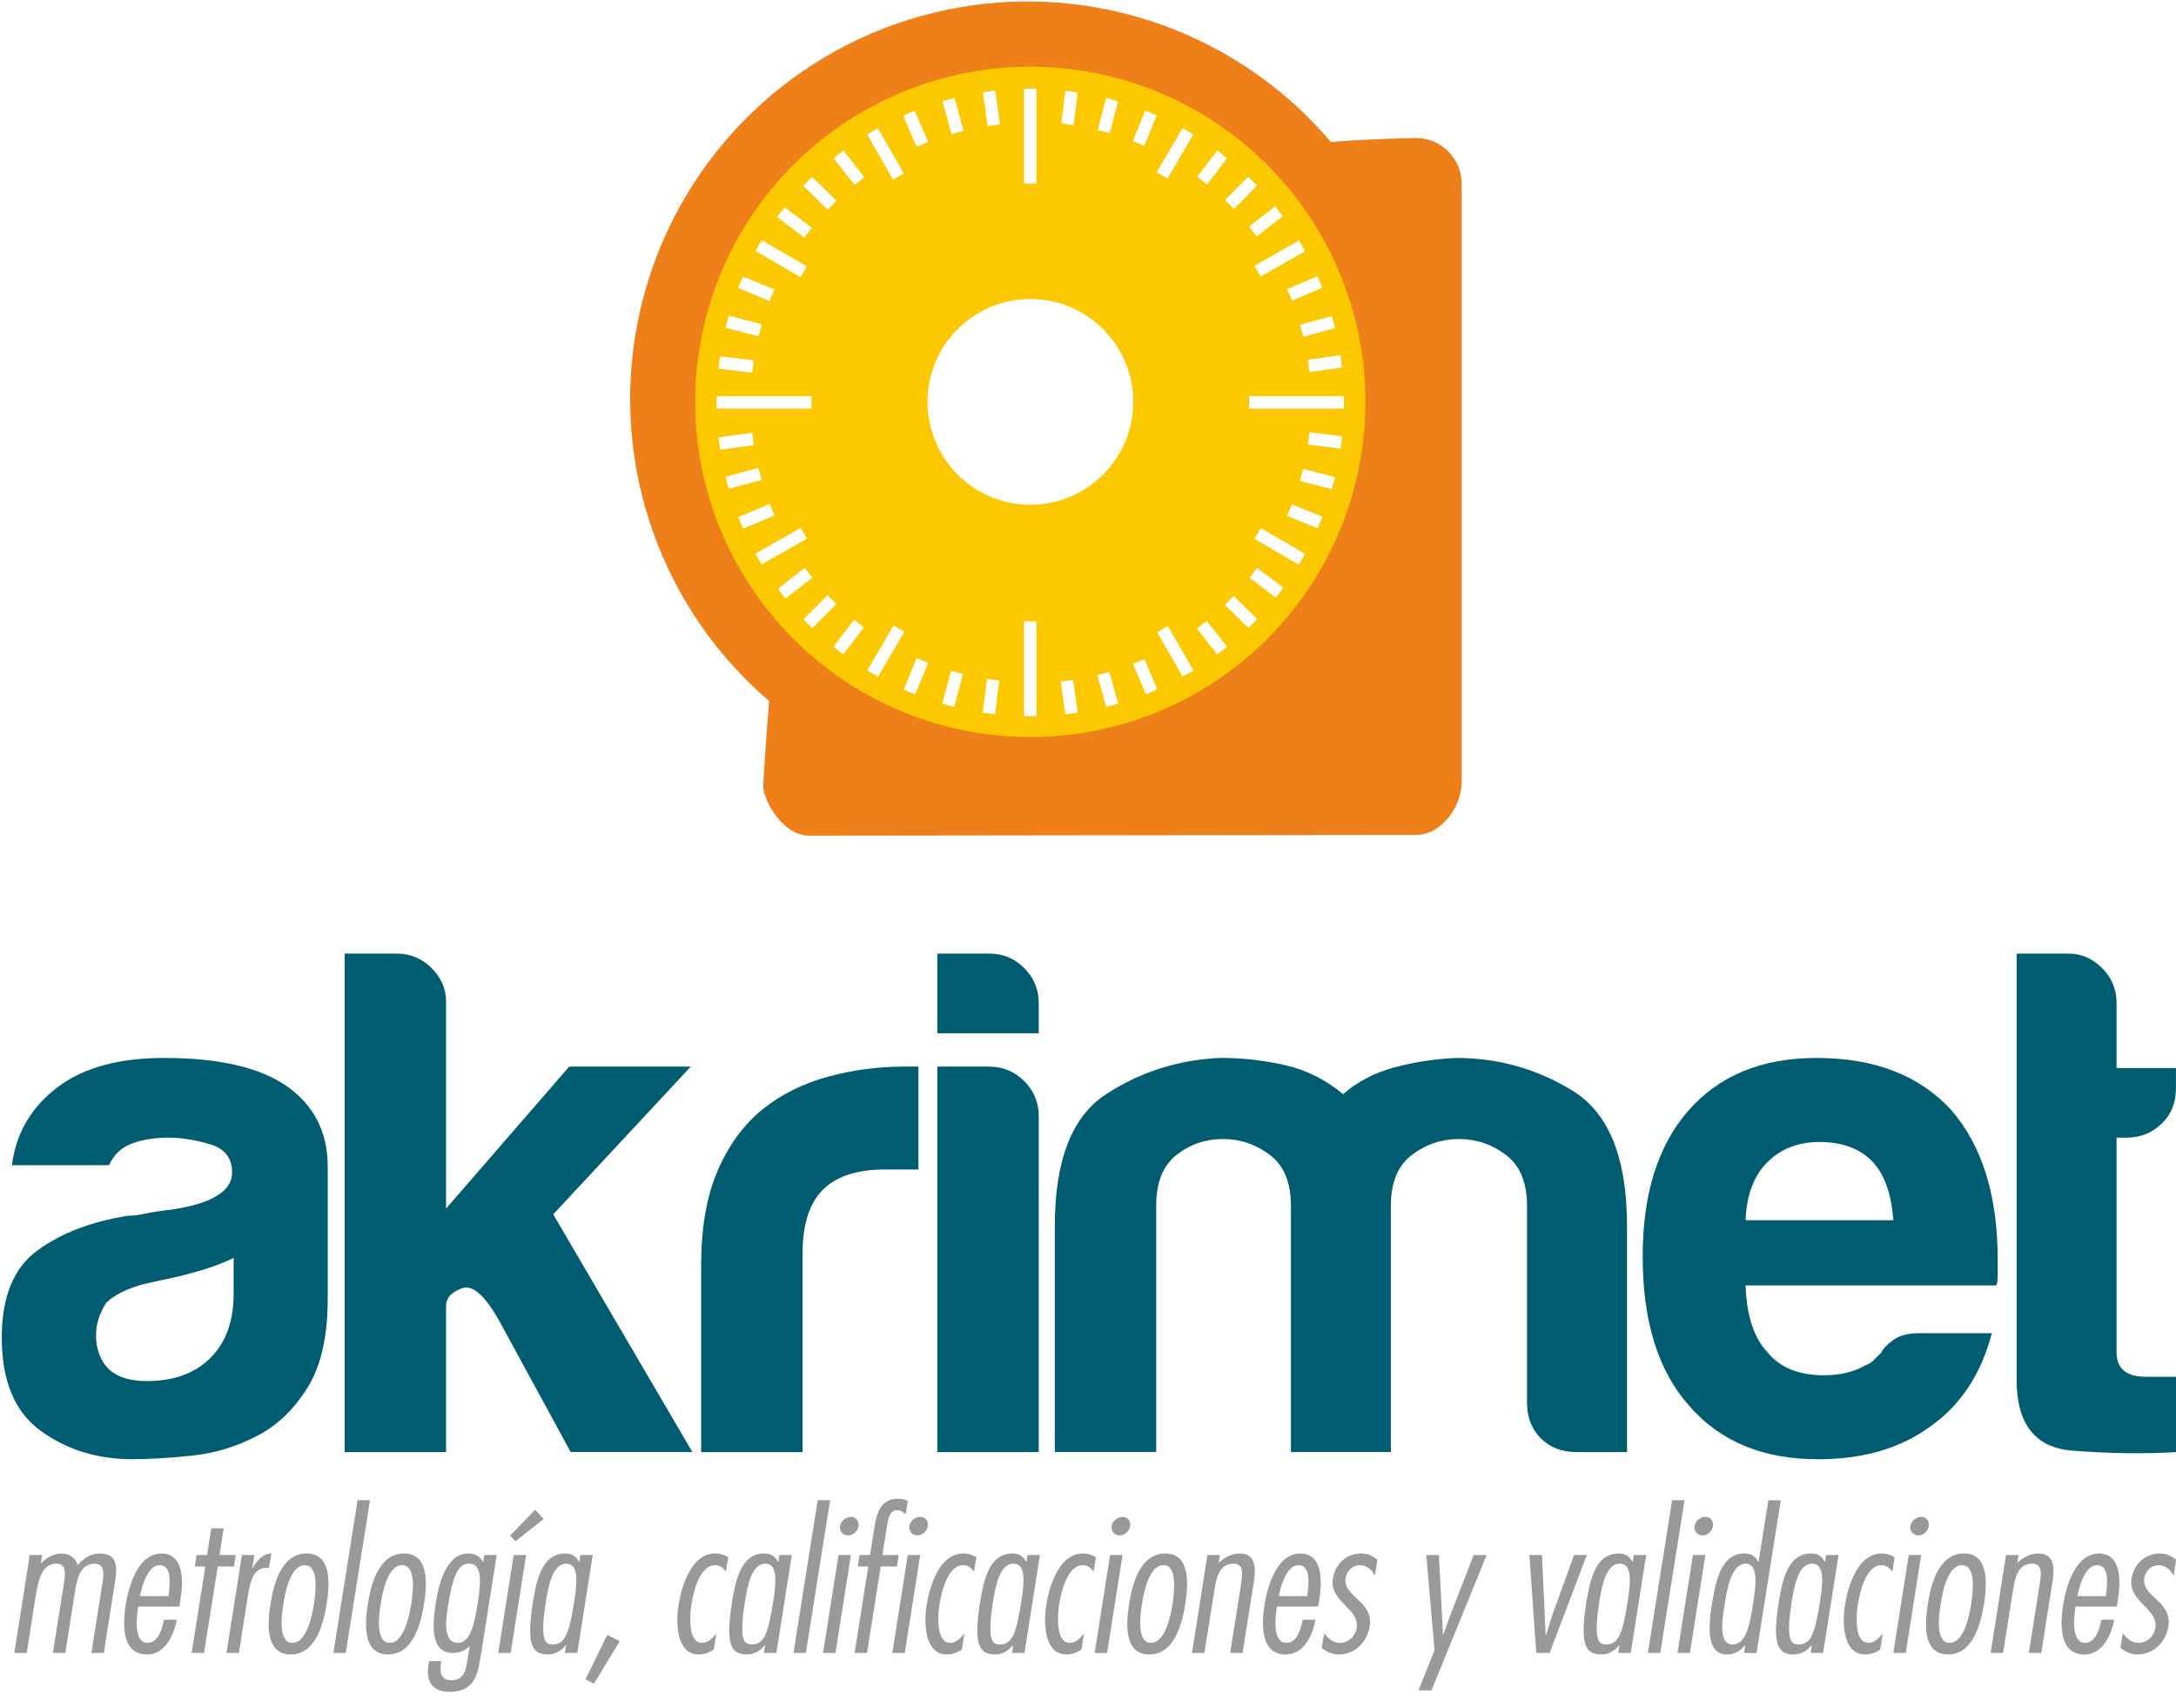
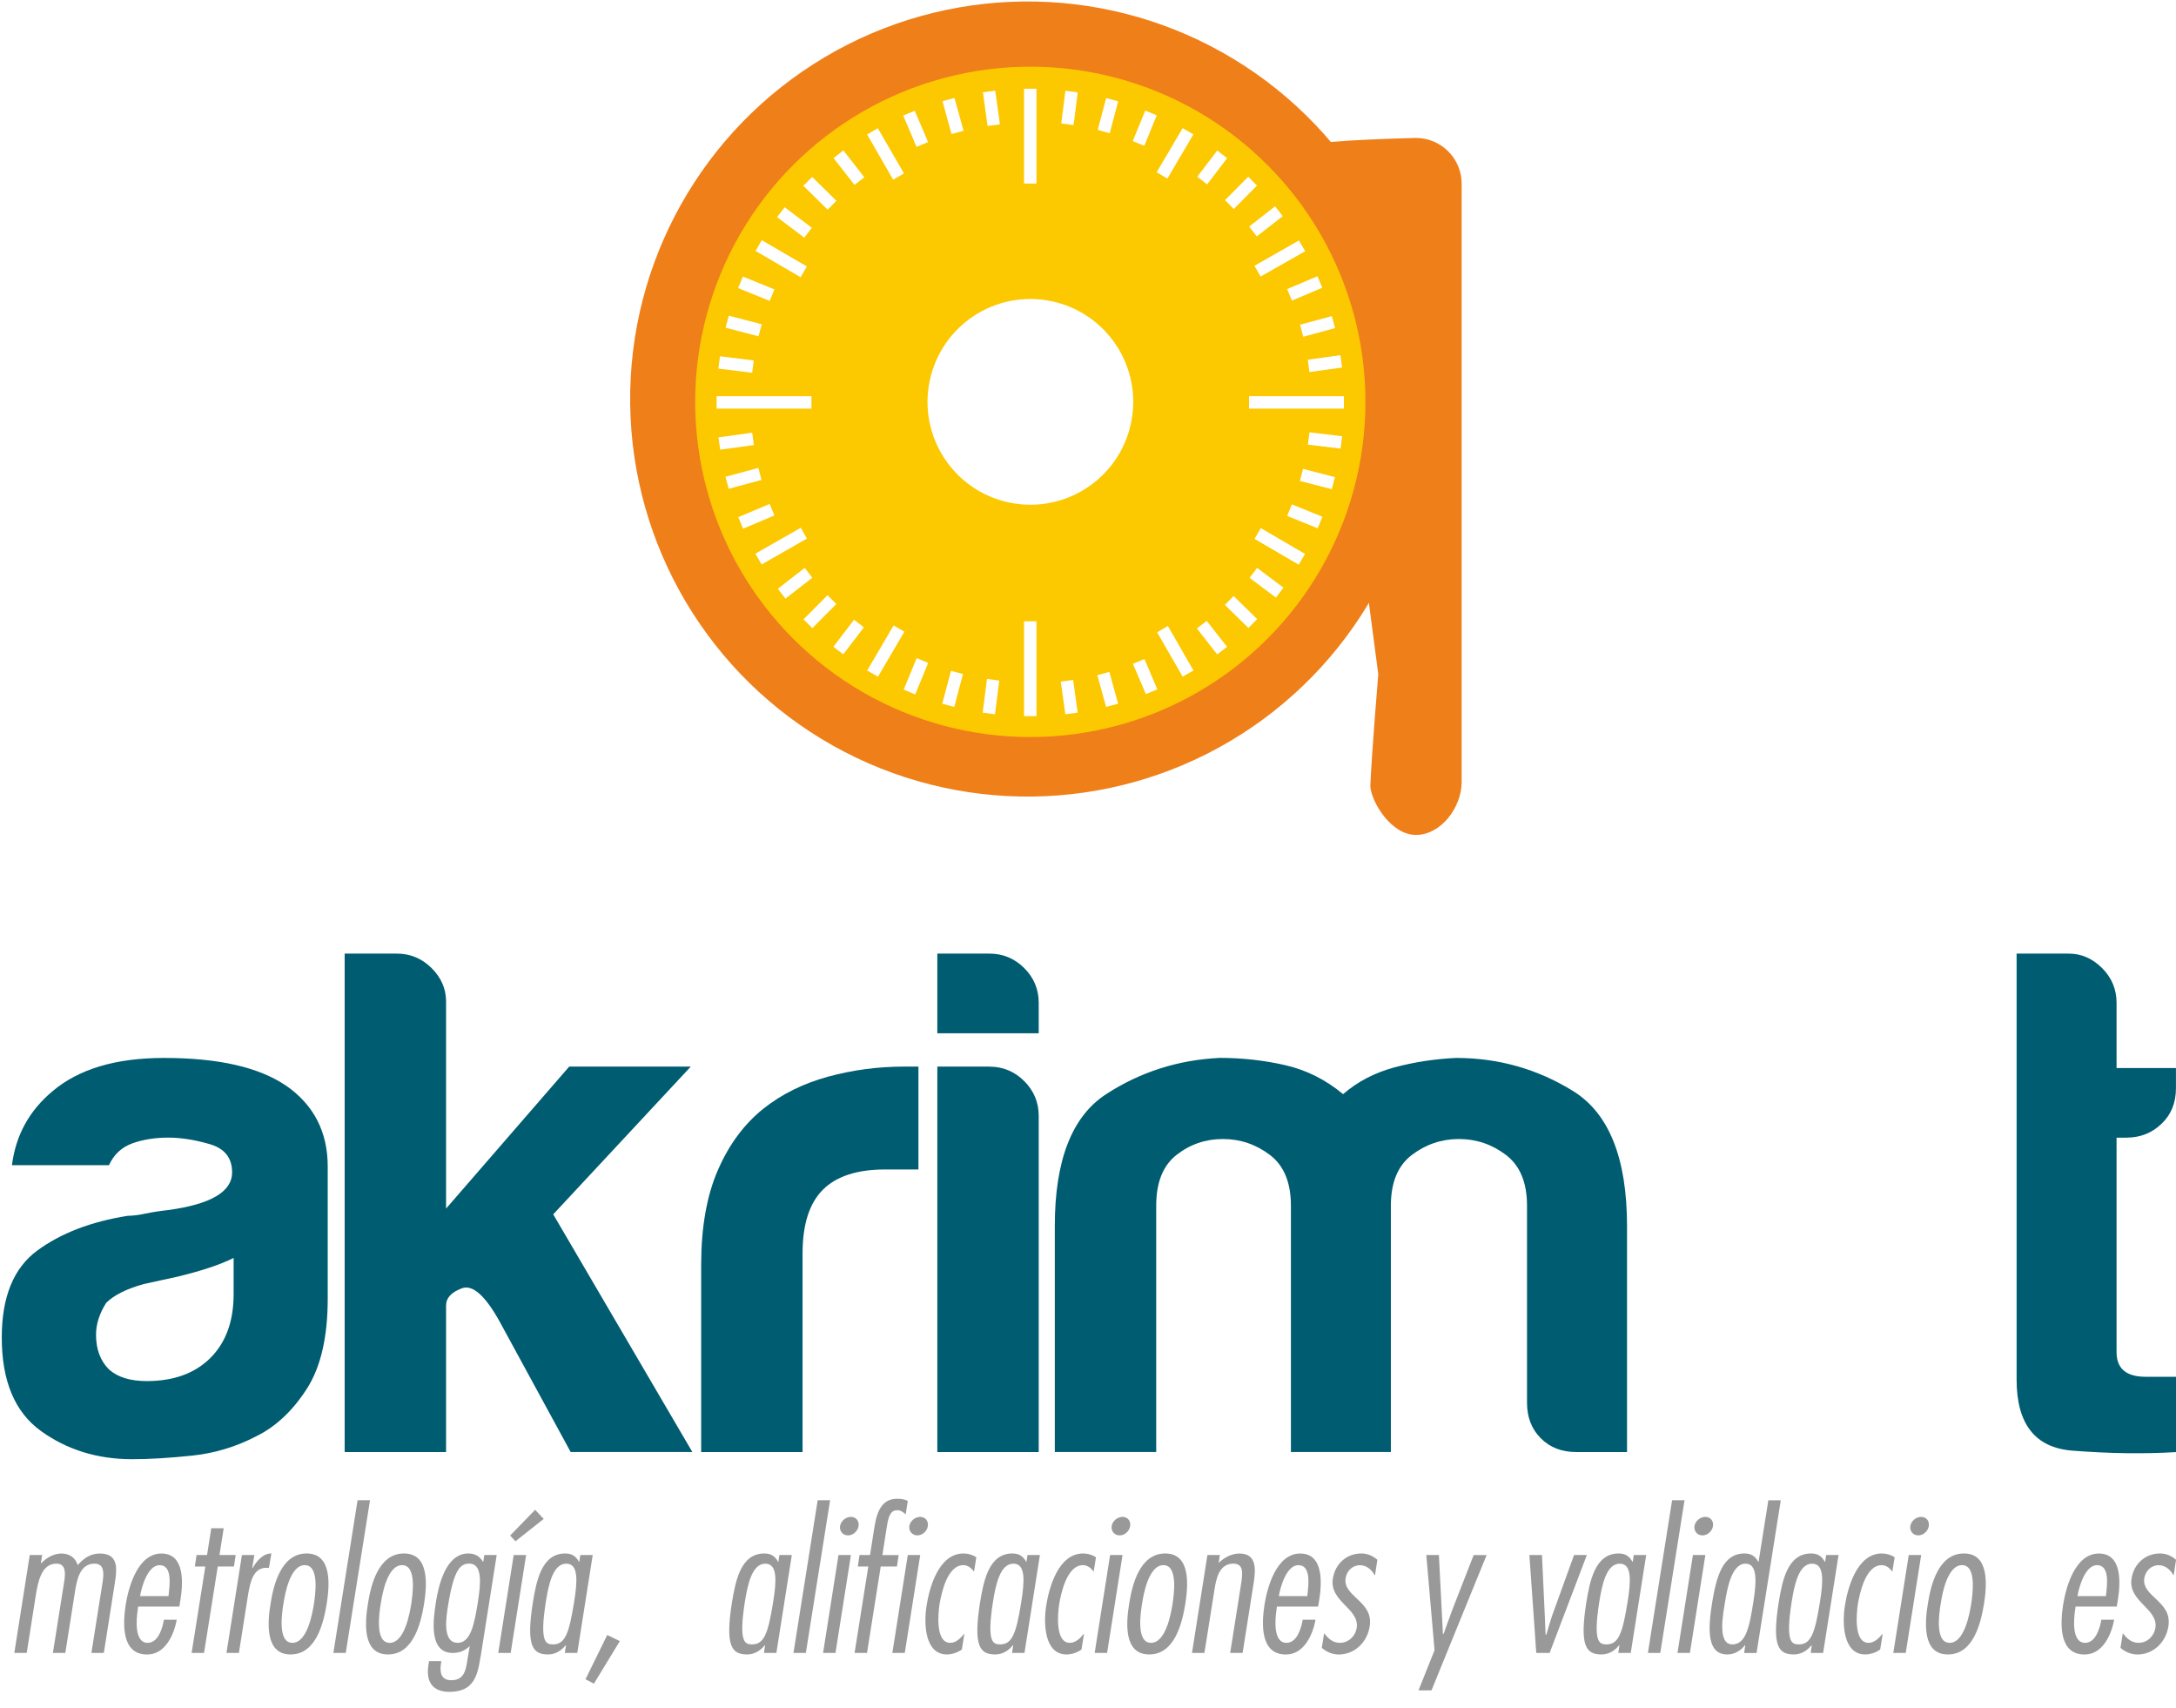
<svg xmlns="http://www.w3.org/2000/svg" id="Layer_2" data-name="Layer 2" viewBox="0 0 404.5 317.51">
  <defs>
    <style>
      .cls-1 {
        fill: #005c70;
      }

      .cls-2 {
        fill: #fcc800;
      }

      .cls-3 {
        fill: #fff;
      }

      .cls-4 {
        fill: #999;
      }

      .cls-5 {
        fill: #ef7f19;
      }
    </style>
  </defs>
  <g id="Color_Negro_Blanco" data-name="Color Negro Blanco">
    <rect class="cls-3" width="404.5" height="317.51" />
    <g>
      <g>
-         <path class="cls-5" d="M243.24,26.97c3.58-.98,19.98-1.33,19.98-1.33,4.67,0,8.49,3.82,8.49,8.49v111.22c0,4.67-3.82,9.83-8.49,9.83l-112.85.14c-4.67,0-8.28-6.15-8.49-9.02.21-5.56,1.48-20.86,1.48-20.86L243.24,26.97Z" />
+         <path class="cls-5" d="M243.24,26.97c3.58-.98,19.98-1.33,19.98-1.33,4.67,0,8.49,3.82,8.49,8.49v111.22c0,4.67-3.82,9.83-8.49,9.83c-4.67,0-8.28-6.15-8.49-9.02.21-5.56,1.48-20.86,1.48-20.86L243.24,26.97Z" />
        <g>
          <circle class="cls-5" cx="191.02" cy="74.18" r="73.89" transform="translate(-.87 2.29) rotate(-.69)" />
          <circle class="cls-2" cx="191.53" cy="74.69" r="62.3" transform="translate(3.28 157.31) rotate(-45)" />
          <g>
            <circle class="cls-3" cx="191.53" cy="74.69" r="19.12" transform="translate(79.23 246.88) rotate(-78.19)" />
            <g>
              <rect class="cls-3" x="190.36" y="16.49" width="2.31" height="17.63" />
              <rect class="cls-3" x="190.36" y="115.47" width="2.31" height="17.63" />
              <polygon class="cls-3" points="199.57 23.25 197.28 22.94 198.05 16.87 200.34 17.17 199.57 23.25" />
              <polygon class="cls-3" points="184.96 132.76 182.67 132.46 183.47 126.18 185.76 126.49 184.96 132.76" />
              <polygon class="cls-3" points="206.29 24.76 204.06 24.15 205.62 18.23 207.86 18.83 206.29 24.76" />
              <polygon class="cls-3" points="177.39 131.39 175.16 130.79 176.78 124.68 179.01 125.28 177.39 131.39" />
              <polygon class="cls-3" points="212.71 27.11 210.57 26.22 212.89 20.55 215.03 21.44 212.71 27.11" />
              <polygon class="cls-3" points="170.13 129.07 167.99 128.17 170.4 122.32 172.54 123.21 170.13 129.07" />
              <polygon class="cls-3" points="224.4 34.27 222.56 32.85 226.28 27.98 228.11 29.4 224.4 34.27" />
              <polygon class="cls-3" points="156.75 121.62 154.92 120.21 158.76 115.18 160.59 116.6 156.75 121.62" />
              <polygon class="cls-3" points="229.35 38.85 227.72 37.2 232.03 32.85 233.66 34.49 229.35 38.85" />
              <polygon class="cls-3" points="151.01 116.75 149.37 115.11 153.83 110.62 155.47 112.26 151.01 116.75" />
              <polygon class="cls-3" points="233.62 43.94 232.21 42.11 237.03 38.34 238.45 40.18 233.62 43.94" />
              <polygon class="cls-3" points="146.01 111.26 144.59 109.43 149.59 105.54 151 107.38 146.01 111.26" />
              <polygon class="cls-3" points="240.16 55.87 239.27 53.73 244.91 51.34 245.8 53.48 240.16 55.87" />
              <polygon class="cls-3" points="138.13 98.26 137.24 96.12 143.07 93.66 143.96 95.8 138.13 98.26" />
              <polygon class="cls-3" points="242.27 62.59 241.67 60.35 247.58 58.75 248.18 60.98 242.27 62.59" />
              <polygon class="cls-3" points="135.46 90.85 134.86 88.62 140.97 86.96 141.56 89.2 135.46 90.85" />
              <polygon class="cls-3" points="243.41 69.15 243.11 66.86 249.17 66.01 249.48 68.31 243.41 69.15" />
              <polygon class="cls-3" points="133.87 83.58 133.56 81.29 139.83 80.42 140.14 82.72 133.87 83.58" />
              <polygon class="cls-3" points="243.12 82.64 243.42 80.35 249.5 81.08 249.2 83.38 243.12 82.64" />
              <polygon class="cls-3" points="133.54 68.51 133.84 66.22 140.12 66.99 139.82 69.28 133.54 68.51" />
              <polygon class="cls-3" points="241.64 89.39 242.23 87.15 248.16 88.68 247.56 90.92 241.64 89.39" />
              <polygon class="cls-3" points="134.88 60.91 135.48 58.67 141.6 60.27 141 62.51 134.88 60.91" />
              <polygon class="cls-3" points="239.27 95.89 240.15 93.74 245.83 96.05 244.94 98.19 239.27 95.89" />
              <polygon class="cls-3" points="137.21 53.54 138.1 51.4 143.96 53.79 143.07 55.93 137.21 53.54" />
              <polygon class="cls-3" points="232.29 107.4 233.69 105.55 238.59 109.23 237.18 111.07 232.29 107.4" />
              <polygon class="cls-3" points="144.46 40.36 145.86 38.52 150.91 42.33 149.51 44.17 144.46 40.36" />
              <polygon class="cls-3" points="227.69 112.43 229.33 110.78 233.7 115.07 232.07 116.71 227.69 112.43" />
              <polygon class="cls-3" points="149.34 34.53 150.97 32.88 155.48 37.32 153.85 38.97 149.34 34.53" />
              <polygon class="cls-3" points="222.49 116.81 224.32 115.4 228.1 120.22 226.27 121.63 222.49 116.81" />
              <polygon class="cls-3" points="154.95 29.38 156.78 27.96 160.67 32.95 158.84 34.36 154.95 29.38" />
              <polygon class="cls-3" points="210.6 123.38 212.74 122.49 215.14 128.12 213.01 129.01 210.6 123.38" />
              <polygon class="cls-3" points="167.9 21.48 170.04 20.58 172.52 26.4 170.38 27.3 167.9 21.48" />
              <polygon class="cls-3" points="203.98 125.49 206.22 124.88 207.85 130.79 205.62 131.39 203.98 125.49" />
              <polygon class="cls-3" points="175.2 18.81 177.43 18.21 179.12 24.31 176.88 24.92 175.2 18.81" />
              <polygon class="cls-3" points="197.19 126.68 199.49 126.38 200.33 132.45 198.04 132.75 197.19 126.68" />
              <polygon class="cls-3" points="182.72 17.15 185.01 16.85 185.88 23.11 183.58 23.42 182.72 17.15" />
              <polygon class="cls-3" points="217.01 33.19 215.01 32.02 219.84 23.82 221.84 24.98 217.01 33.19" />
              <polygon class="cls-3" points="163.2 125.78 161.2 124.62 166.11 116.25 168.12 117.41 163.2 125.78" />
              <polygon class="cls-3" points="234.34 51.4 233.19 49.4 241.46 44.69 242.62 46.69 234.34 51.4" />
              <polygon class="cls-3" points="141.58 104.91 140.42 102.91 148.85 98.09 150 100.1 141.58 104.91" />
              <polygon class="cls-3" points="233.21 100.16 234.37 98.15 242.59 102.95 241.43 104.96 233.21 100.16" />
              <polygon class="cls-3" points="140.45 46.64 141.6 44.64 149.99 49.52 148.83 51.53 140.45 46.64" />
              <polygon class="cls-3" points="215.1 117.52 217.1 116.35 221.85 124.61 219.85 125.77 215.1 117.52" />
              <polygon class="cls-3" points="161.19 24.99 163.18 23.83 168.04 32.23 166.03 33.4 161.19 24.99" />
              <rect class="cls-3" x="232.19" y="73.64" width="17.63" height="2.31" />
              <rect class="cls-3" x="133.21" y="73.64" width="17.63" height="2.31" />
            </g>
          </g>
        </g>
      </g>
      <g>
        <path class="cls-1" d="M53.12,201.75c-5.03-3.41-12.57-5.12-22.62-5.12-8.98,0-15.89,2.07-20.74,6.19-4.31,3.59-6.83,8.17-7.54,13.74h18.04c.9-1.97,2.33-3.32,4.31-4.04,1.97-.72,4.22-1.08,6.73-1.08,2.33,0,4.89.4,7.68,1.21,2.78.81,4.17,2.56,4.17,5.25,0,3.59-3.95,5.92-11.85,7-1.62.18-3.05.4-4.31.67-1.26.27-2.34.4-3.23.4-6.83,1.08-12.43,3.23-16.83,6.46-4.4,3.23-6.6,8.62-6.6,16.16,0,8.08,2.42,13.87,7.27,17.37,4.85,3.5,10.5,5.25,16.97,5.25,3.23,0,6.96-.23,11.18-.67,4.22-.45,8.21-1.66,11.98-3.64,3.59-1.79,6.69-4.71,9.29-8.75,2.6-4.04,3.91-9.65,3.9-16.83v-24.51c0-6.46-2.61-11.49-7.81-15.08ZM43.43,240.53c0,5.03-1.44,8.98-4.31,11.85-2.87,2.87-6.83,4.31-11.85,4.31-3.05,0-5.39-.72-7-2.15-1.62-1.62-2.42-3.77-2.42-6.46,0-1.97.63-3.95,1.89-5.93,1.43-1.43,3.77-2.6,7-3.5l6.19-1.35c4.49-1.08,7.99-2.24,10.5-3.5v6.73Z" />
        <path class="cls-1" d="M128.43,198.24h-22.62s-22.89,26.39-22.89,26.39v-26.39s0-12.12,0-12.12c0-2.33-.9-4.4-2.69-6.19-1.8-1.79-3.95-2.69-6.46-2.69h-9.7s0,92.64,0,92.64h18.85s0-17.24,0-17.24v-9.97c0-1.43.98-2.51,2.96-3.23,1.97-.72,4.31,1.35,7,6.19l13.2,24.24h22.62s-25.86-44.17-25.86-44.17l25.58-27.47Z" />
        <path class="cls-1" d="M168.04,198.24c-4.85,0-9.56.63-14.14,1.88-4.58,1.26-8.58,3.23-11.98,5.93-3.59,2.87-6.42,6.69-8.48,11.45-2.07,4.76-3.1,10.64-3.1,17.64v34.74s18.85,0,18.85,0v-36.9c0-5.39,1.25-9.33,3.77-11.85,2.51-2.51,6.37-3.77,11.58-3.77h6.19s0-19.12,0-19.12h-1.35c-.54,0-.99,0-1.35,0Z" />
        <path class="cls-1" d="M183.93,198.24h-9.69s0,71.64,0,71.64h18.85s0-62.48,0-62.48c0-2.51-.9-4.67-2.69-6.46-1.8-1.79-3.95-2.69-6.46-2.69Z" />
        <path class="cls-1" d="M183.93,177.24h-9.69s0,14.81,0,14.81h18.85s0-5.66,0-5.66c0-2.51-.9-4.67-2.69-6.46-1.8-1.79-3.95-2.69-6.46-2.69Z" />
        <path class="cls-1" d="M292.48,202.82c-6.64-4.13-13.92-6.19-21.81-6.19-3.95.18-7.77.77-11.44,1.75-3.68.99-6.87,2.65-9.56,4.98-3.23-2.69-6.83-4.49-10.77-5.39-3.95-.9-7.99-1.35-12.12-1.35-7.72.36-14.77,2.6-21.14,6.73-6.37,4.13-9.56,12.3-9.56,24.51v42.01s18.85,0,18.85,0v-45.78c0-4.31,1.25-7.45,3.77-9.43,2.51-1.97,5.39-2.96,8.62-2.96s6.15.99,8.75,2.96c2.6,1.98,3.9,5.12,3.9,9.43v3.77s0,42.01,0,42.01h18.58s0-42.01,0-42.01v-3.77c0-4.31,1.3-7.45,3.9-9.43,2.6-1.97,5.52-2.96,8.75-2.96s6.15.99,8.75,2.96c2.6,1.98,3.91,5.12,3.91,9.43v36.63c0,2.69.85,4.89,2.56,6.6,1.7,1.71,3.9,2.56,6.6,2.56h9.43s0-42.01,0-42.01c0-12.56-3.33-20.91-9.97-25.05Z" />
-         <path class="cls-1" d="M337.68,196.63c-10.23,0-18.23,3.32-23.97,9.96-5.57,6.46-8.35,15.44-8.35,26.93,0,12.03,2.87,21.28,8.62,27.74,5.74,6.64,13.74,9.96,23.97,9.96,8.44,0,15.44-2.06,21.01-6.19,5.56-3.95,9.33-9.69,11.31-17.24h-13.47c-2.15,0-3.82.45-4.98,1.35-1.17.9-1.84,1.62-2.02,2.16-.54.54-1.04,1.03-1.48,1.48-.45.45-.94.77-1.48.94-2.15,1.26-4.76,1.89-7.81,1.89-4.67,0-8.17-1.43-10.5-4.31-2.52-2.69-3.86-6.82-4.04-12.39h46.59c.18-.36.27-.98.27-1.89,0-.18,0-.54,0-1.08s0-1.16,0-1.88c0-11.85-2.87-21.09-8.62-27.74-5.93-6.46-14.27-9.69-25.05-9.69ZM324.49,226.79c.18-4.67,1.52-8.26,4.04-10.77,2.51-2.51,5.74-3.77,9.69-3.77,4.31,0,7.63,1.26,9.97,3.77,2.15,2.34,3.41,5.93,3.77,10.77h-27.47Z" />
        <path class="cls-1" d="M395.34,211.44c2.51,0,4.67-.85,6.46-2.56,1.79-1.7,2.69-3.91,2.69-6.6v-3.77s-11.04,0-11.04,0v-12.12c0-2.51-.9-4.67-2.69-6.46-1.8-1.79-3.86-2.69-6.19-2.69h-9.7s0,79.18,0,79.18c0,8.26,3.46,12.66,10.37,13.2,6.91.54,13.33.63,19.26.27v-14s-5.66,0-5.66,0c-3.59,0-5.39-1.52-5.39-4.58v-39.86s1.88,0,1.88,0Z" />
      </g>
      <g>
        <path class="cls-4" d="M7.59,290.55h.07c.99-1.06,2.38-1.81,3.76-1.81,1.49,0,2.62.78,3.02,2.16,1.17-1.35,2.45-2.16,4.12-2.16,3.41,0,3.23,2.7,2.8,5.39l-2.06,13.09h-2.31l2.06-13.02c.28-1.74.39-3.58-1.49-3.58-2.73,0-3.3,3.09-3.65,5.39l-1.77,11.21h-2.31l2.06-12.98c.28-1.7.46-3.62-1.42-3.62-2.8,0-3.41,3.48-3.8,5.78l-1.7,10.82h-2.31l2.87-18.2h2.31l-.25,1.53Z" />
        <path class="cls-4" d="M25.68,298.6l-.07.53c-.28,1.81-.67,6.21,1.84,6.21,2.02,0,2.77-2.84,3.02-4.29h2.38c-.5,2.77-2.13,6.46-5.5,6.46-4.79,0-4.54-5.68-3.97-9.33.53-3.26,2.24-9.44,6.63-9.44s4.04,5.57,3.51,8.76l-.18,1.1h-7.66ZM31.32,296.65l.04-.32c.18-1.74.71-5.43-1.7-5.43-2.2,0-3.37,4.12-3.62,5.75h5.29Z" />
        <path class="cls-4" d="M43.49,291.15h-3.01l-2.55,16.07h-2.31l2.55-16.07h-1.95l.32-2.13h1.95l.78-4.97h2.31l-.78,4.97h3.01l-.32,2.13Z" />
        <path class="cls-4" d="M46.9,291.43h.07c.71-1.28,1.95-2.73,3.48-2.7l-.46,2.7-.43-.04c-2.38,0-3.02,2.31-3.48,5.22l-1.67,10.61h-2.31l2.87-18.2h2.31l-.39,2.41Z" />
        <path class="cls-4" d="M60.73,298.1c-.57,3.44-1.92,9.4-6.71,9.4s-4.29-5.96-3.73-9.4c.53-3.41,1.92-9.37,6.71-9.37s4.26,5.96,3.73,9.37ZM52.68,298.1c-.28,1.77-1.1,7.24,1.67,7.24s3.72-5.46,4.01-7.24c.25-1.74,1.06-7.2-1.7-7.2s-3.72,5.46-3.97,7.2Z" />
        <path class="cls-4" d="M64.28,307.22h-2.31l4.5-28.38h2.31l-4.51,28.38Z" />
        <path class="cls-4" d="M78.83,298.1c-.57,3.44-1.92,9.4-6.71,9.4s-4.29-5.96-3.73-9.4c.53-3.41,1.92-9.37,6.71-9.37s4.26,5.96,3.73,9.37ZM70.77,298.1c-.28,1.77-1.1,7.24,1.67,7.24s3.72-5.46,4.01-7.24c.25-1.74,1.06-7.2-1.7-7.2s-3.72,5.46-3.97,7.2Z" />
        <path class="cls-4" d="M89.33,307.89c-.53,3.41-1.17,6.56-5.78,6.56-3.19,0-4.4-1.92-3.9-5.04l.11-.67h2.27l-.04.32c-.28,1.7-.07,3.23,1.92,3.23,2.59,0,2.73-2.27,3.05-4.22l.36-2.13c-.92.89-1.95,1.28-3.16,1.28-4.54,0-3.62-6.28-3.12-9.51.5-3.05,1.81-8.98,6.03-8.98,1.24,0,2.16.57,2.7,1.53h.07l.18-1.24h2.31l-2.98,18.87ZM85.07,305.34c2.45,0,3.12-3.58,3.76-7.56.53-3.33.92-7.17-1.6-7.17-1.67,0-2.87,1.14-3.94,7.8-.32,1.99-1.14,6.92,1.77,6.92Z" />
        <path class="cls-4" d="M94.93,307.22h-2.31l2.87-18.2h2.31l-2.87,18.2ZM99.47,280.61l1.6,1.7-5.25,4.15-.99-1.06,4.65-4.79Z" />
        <path class="cls-4" d="M107.31,307.22h-2.31l.21-1.42h-.07c-.82,1.03-1.95,1.7-3.26,1.7-2.91,0-4.08-1.63-2.84-9.58.67-4.08,1.63-9.19,6.03-9.19,1.28,0,1.99.53,2.55,1.53h.07l.18-1.24h2.31l-2.87,18.2ZM105.29,290.62c-2.55,0-3.33,4.04-3.83,7.13-1.17,7.52,0,7.88,1.35,7.88,2.24,0,2.98-2.09,3.9-7.8.64-3.94.85-7.2-1.42-7.2Z" />
        <path class="cls-4" d="M110.4,312.93l-1.56-.82,4.04-8.23,2.34,1.14-4.82,7.91Z" />
-         <path class="cls-4" d="M134.95,292.11c-.46-.6-1.1-1.21-1.99-1.21-2.98,0-4.08,5.18-4.43,7.27-.28,1.81-.75,7.17,1.99,7.17,1.06,0,1.88-.82,2.55-1.63h.07l-.46,2.87c-.78.57-1.88.92-2.77.92-4.19,0-4.29-5.89-3.8-9.01.53-3.44,2.27-9.76,6.88-9.76.85,0,1.7.25,2.38.71l-.43,2.66Z" />
        <path class="cls-4" d="M144.32,307.22h-2.31l.21-1.42h-.07c-.82,1.03-1.95,1.7-3.26,1.7-2.91,0-4.08-1.63-2.84-9.58.67-4.08,1.63-9.19,6.03-9.19,1.28,0,1.99.53,2.55,1.53h.07l.18-1.24h2.31l-2.87,18.2ZM142.29,290.62c-2.55,0-3.33,4.04-3.83,7.13-1.17,7.52,0,7.88,1.35,7.88,2.24,0,2.98-2.09,3.9-7.8.64-3.94.85-7.2-1.42-7.2Z" />
        <path class="cls-4" d="M149.81,307.22h-2.31l4.5-28.38h2.31l-4.51,28.38Z" />
        <path class="cls-4" d="M155.31,307.22h-2.31l2.87-18.2h2.31l-2.87,18.2ZM157.65,285.37c-.96,0-1.63-.78-1.49-1.74.14-.92,1.06-1.7,2.02-1.7s1.56.78,1.42,1.7c-.14.96-1.03,1.74-1.95,1.74Z" />
        <path class="cls-4" d="M166.74,291.15h-3.02l-2.55,16.07h-2.31l2.55-16.07h-1.95l.32-2.13h1.95l.85-5.39c.53-3.19,1.63-5.07,4.22-5.07.67,0,1.38.11,1.95.39l-.39,2.52c-.43-.39-.89-.78-1.56-.78-1.28,0-1.63,1.17-1.92,2.91l-.85,5.43h3.02l-.32,2.13ZM168.19,307.22h-2.31l2.87-18.2h2.31l-2.87,18.2ZM170.53,285.37c-.96,0-1.63-.78-1.49-1.74.14-.92,1.06-1.7,2.02-1.7s1.56.78,1.42,1.7c-.14.96-1.03,1.74-1.95,1.74Z" />
        <path class="cls-4" d="M181.07,292.11c-.46-.6-1.1-1.21-1.99-1.21-2.98,0-4.08,5.18-4.43,7.27-.28,1.81-.75,7.17,1.99,7.17,1.06,0,1.88-.82,2.55-1.63h.07l-.46,2.87c-.78.57-1.88.92-2.77.92-4.19,0-4.29-5.89-3.8-9.01.53-3.44,2.27-9.76,6.88-9.76.85,0,1.7.25,2.38.71l-.43,2.66Z" />
        <path class="cls-4" d="M190.44,307.22h-2.31l.21-1.42h-.07c-.82,1.03-1.95,1.7-3.26,1.7-2.91,0-4.08-1.63-2.84-9.58.67-4.08,1.63-9.19,6.03-9.19,1.28,0,1.99.53,2.55,1.53h.07l.18-1.24h2.31l-2.87,18.2ZM188.41,290.62c-2.55,0-3.33,4.04-3.83,7.13-1.17,7.52,0,7.88,1.35,7.88,2.24,0,2.98-2.09,3.9-7.8.64-3.94.85-7.2-1.42-7.2Z" />
        <path class="cls-4" d="M203.31,292.11c-.46-.6-1.1-1.21-1.99-1.21-2.98,0-4.08,5.18-4.43,7.27-.28,1.81-.75,7.17,1.99,7.17,1.06,0,1.88-.82,2.55-1.63h.07l-.46,2.87c-.78.57-1.88.92-2.77.92-4.19,0-4.29-5.89-3.8-9.01.53-3.44,2.27-9.76,6.88-9.76.85,0,1.7.25,2.38.71l-.43,2.66Z" />
        <path class="cls-4" d="M205.8,307.22h-2.31l2.87-18.2h2.31l-2.87,18.2ZM208.14,285.37c-.96,0-1.63-.78-1.49-1.74.14-.92,1.06-1.7,2.02-1.7s1.56.78,1.42,1.7c-.14.96-1.03,1.74-1.95,1.74Z" />
        <path class="cls-4" d="M220.34,298.1c-.57,3.44-1.92,9.4-6.71,9.4s-4.29-5.96-3.73-9.4c.53-3.41,1.92-9.37,6.71-9.37s4.26,5.96,3.73,9.37ZM212.29,298.1c-.28,1.77-1.1,7.24,1.67,7.24s3.72-5.46,4.01-7.24c.25-1.74,1.06-7.2-1.7-7.2s-3.72,5.46-3.97,7.2Z" />
        <path class="cls-4" d="M226.55,290.48c1.1-1.06,2.45-1.74,3.87-1.74,3.23,0,3.02,2.98,2.63,5.46l-2.06,13.02h-2.31l2.02-12.77c.35-2.16.46-3.83-1.45-3.83-2.63,0-3.19,2.87-3.48,4.79l-1.88,11.81h-2.31l2.87-18.2h2.31l-.21,1.45Z" />
        <path class="cls-4" d="M237.37,298.6l-.07.53c-.28,1.81-.67,6.21,1.84,6.21,2.02,0,2.77-2.84,3.02-4.29h2.38c-.5,2.77-2.13,6.46-5.5,6.46-4.79,0-4.54-5.68-3.97-9.33.53-3.26,2.24-9.44,6.63-9.44s4.04,5.57,3.51,8.76l-.18,1.1h-7.66ZM243.01,296.65l.04-.32c.18-1.74.71-5.43-1.7-5.43-2.2,0-3.37,4.12-3.62,5.75h5.29Z" />
        <path class="cls-4" d="M255.6,292.75h-.07c-.53-.96-1.46-1.84-2.73-1.84-1.38,0-2.45,1.06-2.66,2.41-.28,1.74,1.06,2.8,2.31,4.01,1.31,1.24,2.55,2.59,2.16,4.97-.46,2.91-2.77,5.21-5.78,5.21-1.14,0-2.34-.53-3.12-1.24l.43-2.7c.75.92,1.56,1.77,2.94,1.77,1.6,0,2.87-1.24,3.12-2.77.28-1.81-.99-3.02-2.27-4.33-1.24-1.28-2.52-2.7-2.16-4.86.43-2.73,2.55-4.65,5.29-4.65,1.17,0,2.16.46,2.98,1.17l-.43,2.84Z" />
        <path class="cls-4" d="M266.1,314.17h-2.41l2.98-7.45-1.53-17.7h2.34l.75,14.69h.11c.57-1.56,1.1-3.12,1.7-4.68l3.9-10h2.41l-10.25,25.15Z" />
        <path class="cls-4" d="M288.06,307.22h-2.48l-1.28-18.2h2.34l.53,11.39c.07,1.14.07,2.27.14,3.41h.14c.32-1.14.67-2.31,1.03-3.41l4.12-11.39h2.38l-6.92,18.2Z" />
        <path class="cls-4" d="M303.14,307.22h-2.31l.21-1.42h-.07c-.82,1.03-1.95,1.7-3.26,1.7-2.91,0-4.08-1.63-2.84-9.58.67-4.08,1.63-9.19,6.03-9.19,1.28,0,1.99.53,2.55,1.53h.07l.18-1.24h2.31l-2.87,18.2ZM301.12,290.62c-2.55,0-3.33,4.04-3.83,7.13-1.17,7.52,0,7.88,1.35,7.88,2.24,0,2.98-2.09,3.9-7.8.64-3.94.85-7.2-1.42-7.2Z" />
        <path class="cls-4" d="M308.64,307.22h-2.31l4.5-28.38h2.31l-4.51,28.38Z" />
        <path class="cls-4" d="M314.14,307.22h-2.31l2.87-18.2h2.31l-2.87,18.2ZM316.48,285.37c-.96,0-1.63-.78-1.49-1.74.14-.92,1.06-1.7,2.02-1.7s1.56.78,1.42,1.7c-.14.96-1.03,1.74-1.95,1.74Z" />
        <path class="cls-4" d="M324.43,305.8h-.07c-.82,1.03-1.95,1.7-3.26,1.7-3.8,0-3.62-4.61-2.84-9.58.82-4.97,1.99-9.19,6.03-9.19,1.28,0,1.99.53,2.55,1.53h.07l1.81-11.42h2.31l-4.5,28.38h-2.31l.21-1.42ZM324.5,290.62c-2.59,0-3.41,4.54-3.83,7.13-.25,1.7-1.6,7.88,1.35,7.88,2.45,0,3.16-3.02,3.9-7.8.67-4.15.71-7.2-1.42-7.2Z" />
        <path class="cls-4" d="M338.9,307.22h-2.31l.21-1.42h-.07c-.82,1.03-1.95,1.7-3.26,1.7-2.91,0-4.08-1.63-2.84-9.58.67-4.08,1.63-9.19,6.03-9.19,1.28,0,1.99.53,2.55,1.53h.07l.18-1.24h2.31l-2.87,18.2ZM336.88,290.62c-2.55,0-3.33,4.04-3.83,7.13-1.17,7.52,0,7.88,1.35,7.88,2.24,0,2.98-2.09,3.9-7.8.64-3.94.85-7.2-1.42-7.2Z" />
        <path class="cls-4" d="M351.78,292.11c-.46-.6-1.1-1.21-1.99-1.21-2.98,0-4.08,5.18-4.43,7.27-.28,1.81-.75,7.17,1.99,7.17,1.06,0,1.88-.82,2.55-1.63h.07l-.46,2.87c-.78.57-1.88.92-2.77.92-4.19,0-4.29-5.89-3.8-9.01.53-3.44,2.27-9.76,6.88-9.76.85,0,1.7.25,2.38.71l-.43,2.66Z" />
        <path class="cls-4" d="M354.26,307.22h-2.31l2.87-18.2h2.31l-2.87,18.2ZM356.6,285.37c-.96,0-1.63-.78-1.49-1.74.14-.92,1.06-1.7,2.02-1.7s1.56.78,1.42,1.7c-.14.96-1.03,1.74-1.95,1.74Z" />
        <path class="cls-4" d="M368.81,298.1c-.57,3.44-1.92,9.4-6.71,9.4s-4.29-5.96-3.73-9.4c.53-3.41,1.92-9.37,6.71-9.37s4.26,5.96,3.73,9.37ZM360.75,298.1c-.28,1.77-1.1,7.24,1.67,7.24s3.72-5.46,4.01-7.24c.25-1.74,1.06-7.2-1.7-7.2s-3.72,5.46-3.97,7.2Z" />
-         <path class="cls-4" d="M375.01,290.48c1.1-1.06,2.45-1.74,3.87-1.74,3.23,0,3.02,2.98,2.63,5.46l-2.06,13.02h-2.31l2.02-12.77c.35-2.16.46-3.83-1.45-3.83-2.63,0-3.19,2.87-3.48,4.79l-1.88,11.81h-2.31l2.87-18.2h2.31l-.21,1.45Z" />
        <path class="cls-4" d="M385.83,298.6l-.07.53c-.28,1.81-.67,6.21,1.84,6.21,2.02,0,2.77-2.84,3.02-4.29h2.38c-.5,2.77-2.13,6.46-5.5,6.46-4.79,0-4.54-5.68-3.97-9.33.53-3.26,2.24-9.44,6.63-9.44s4.04,5.57,3.51,8.76l-.18,1.1h-7.66ZM391.47,296.65l.04-.32c.18-1.74.71-5.43-1.7-5.43-2.2,0-3.37,4.12-3.62,5.75h5.29Z" />
        <path class="cls-4" d="M404.07,292.75h-.07c-.53-.96-1.46-1.84-2.73-1.84-1.38,0-2.45,1.06-2.66,2.41-.28,1.74,1.06,2.8,2.31,4.01,1.31,1.24,2.55,2.59,2.16,4.97-.46,2.91-2.77,5.21-5.78,5.21-1.14,0-2.34-.53-3.12-1.24l.43-2.7c.75.92,1.56,1.77,2.94,1.77,1.6,0,2.87-1.24,3.12-2.77.28-1.81-.99-3.02-2.27-4.33-1.24-1.28-2.52-2.7-2.16-4.86.43-2.73,2.55-4.65,5.29-4.65,1.17,0,2.16.46,2.98,1.17l-.43,2.84Z" />
      </g>
    </g>
  </g>
</svg>